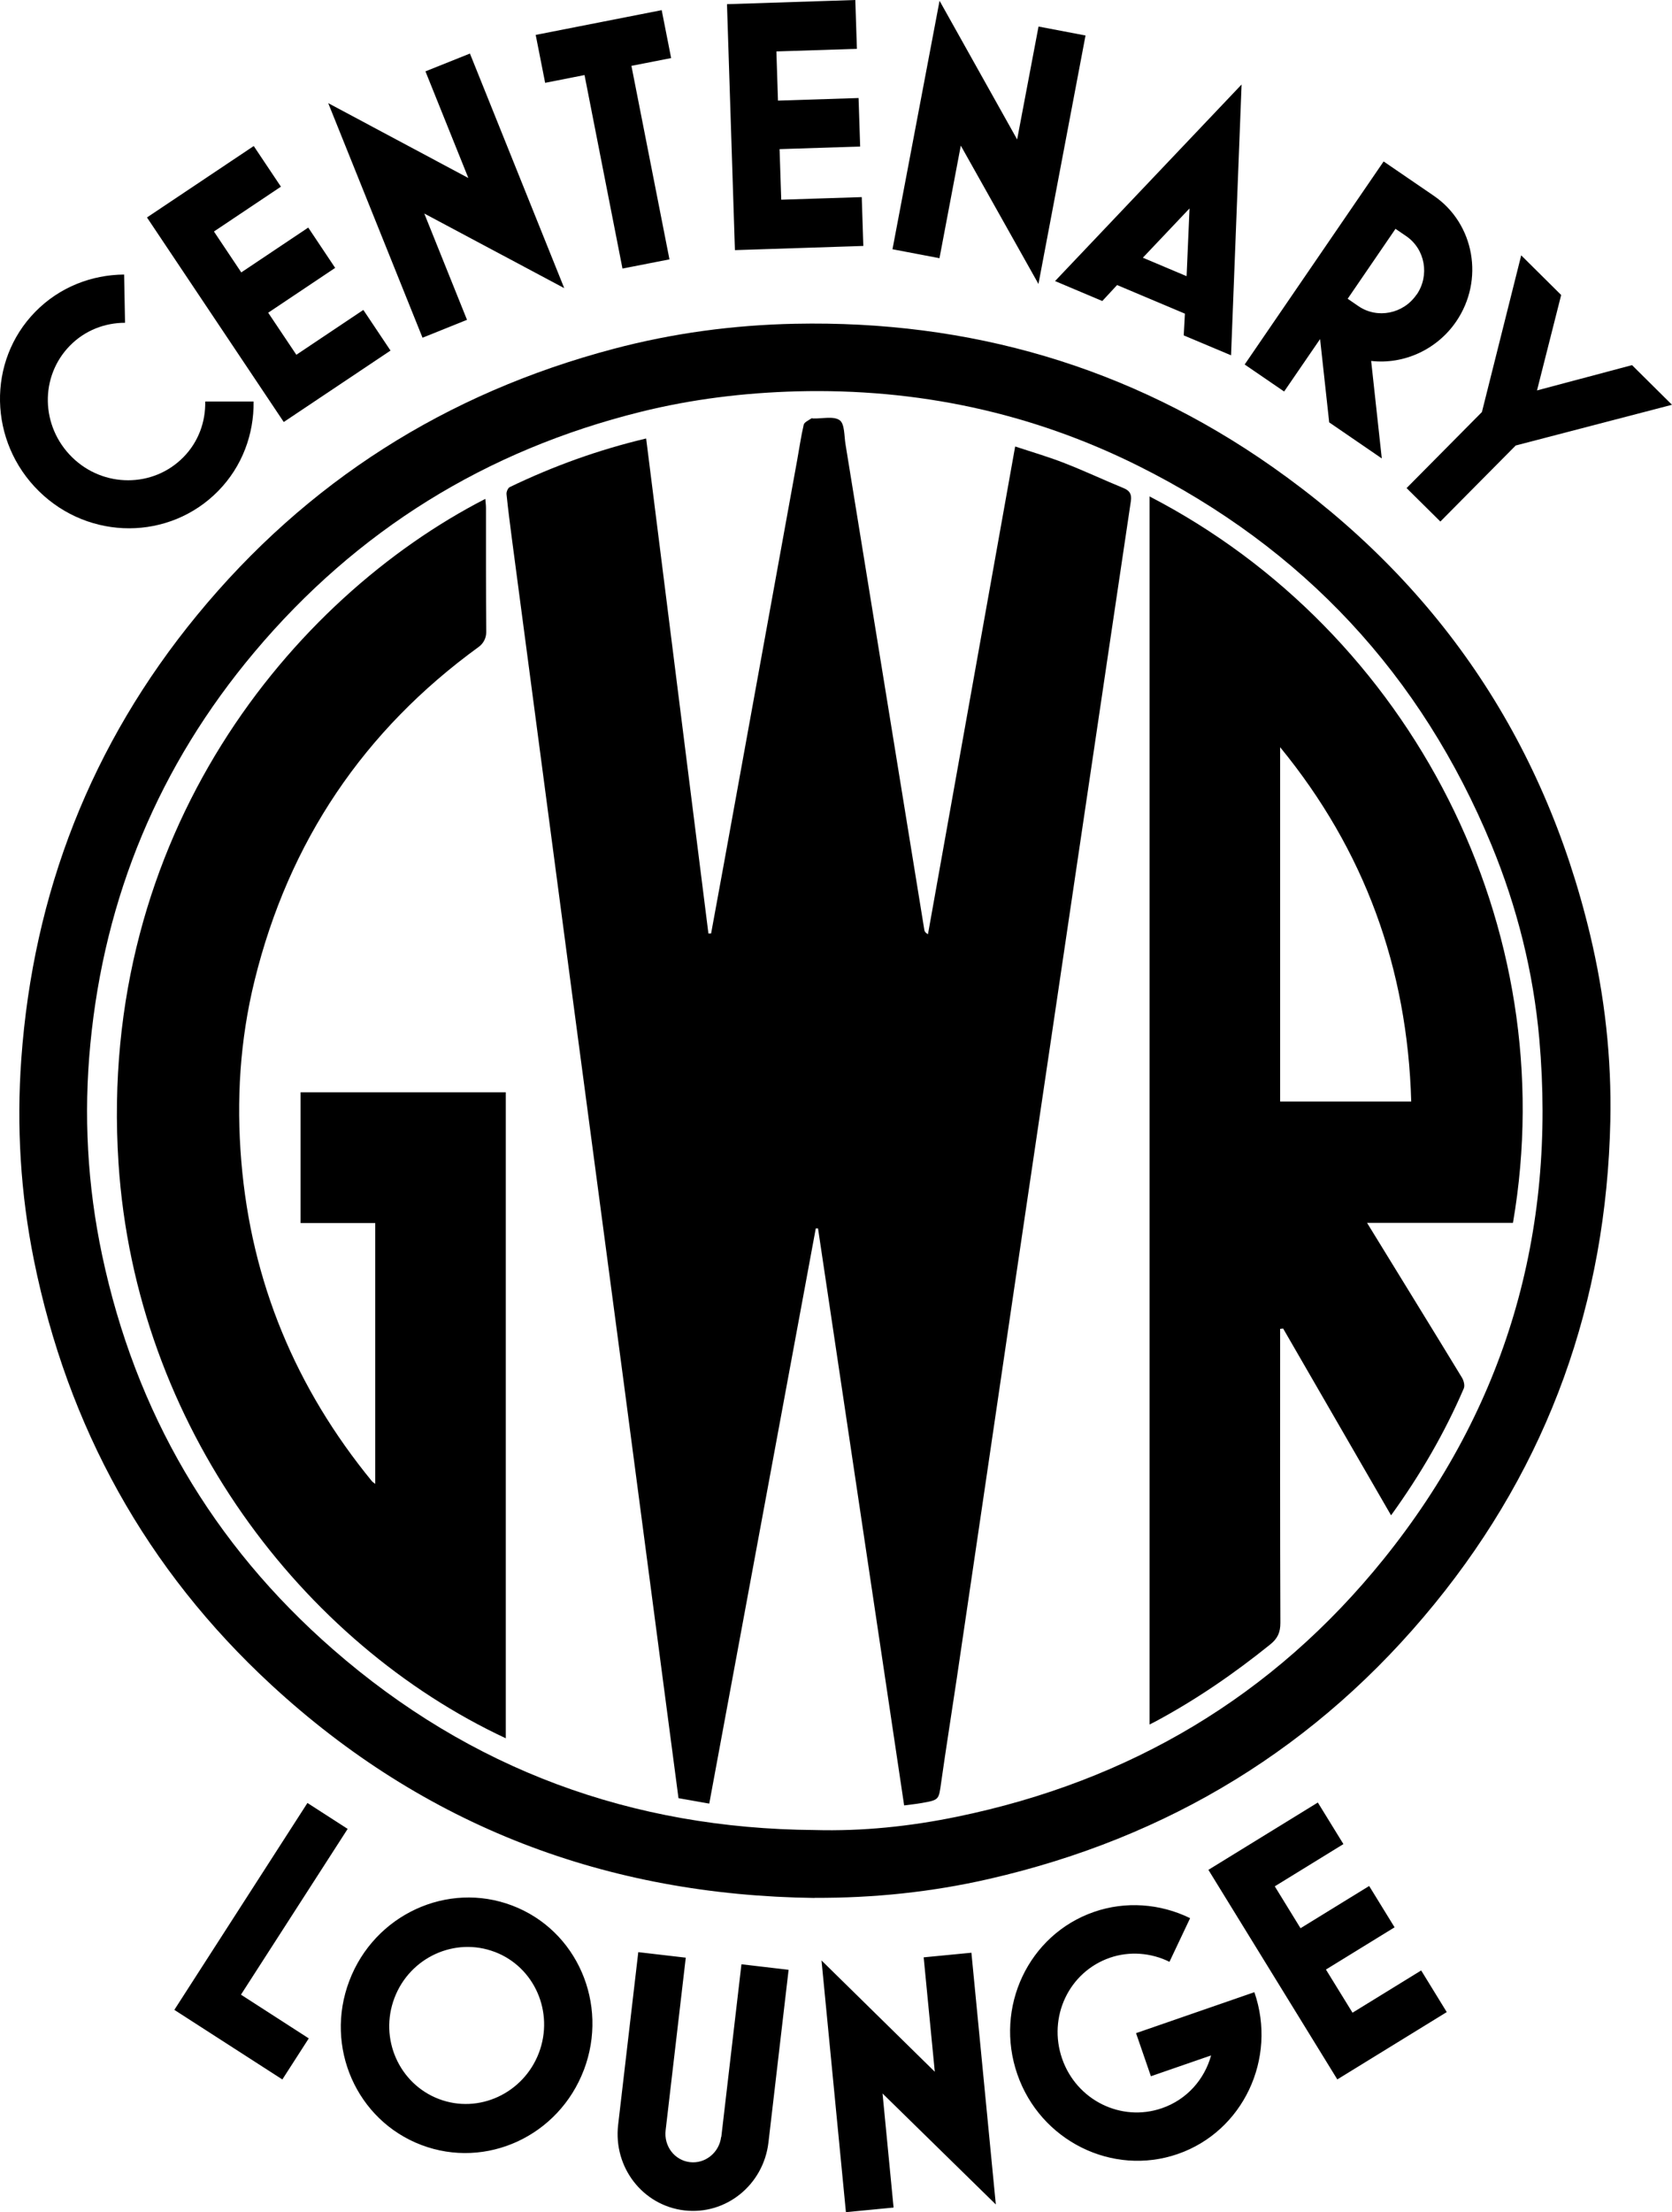
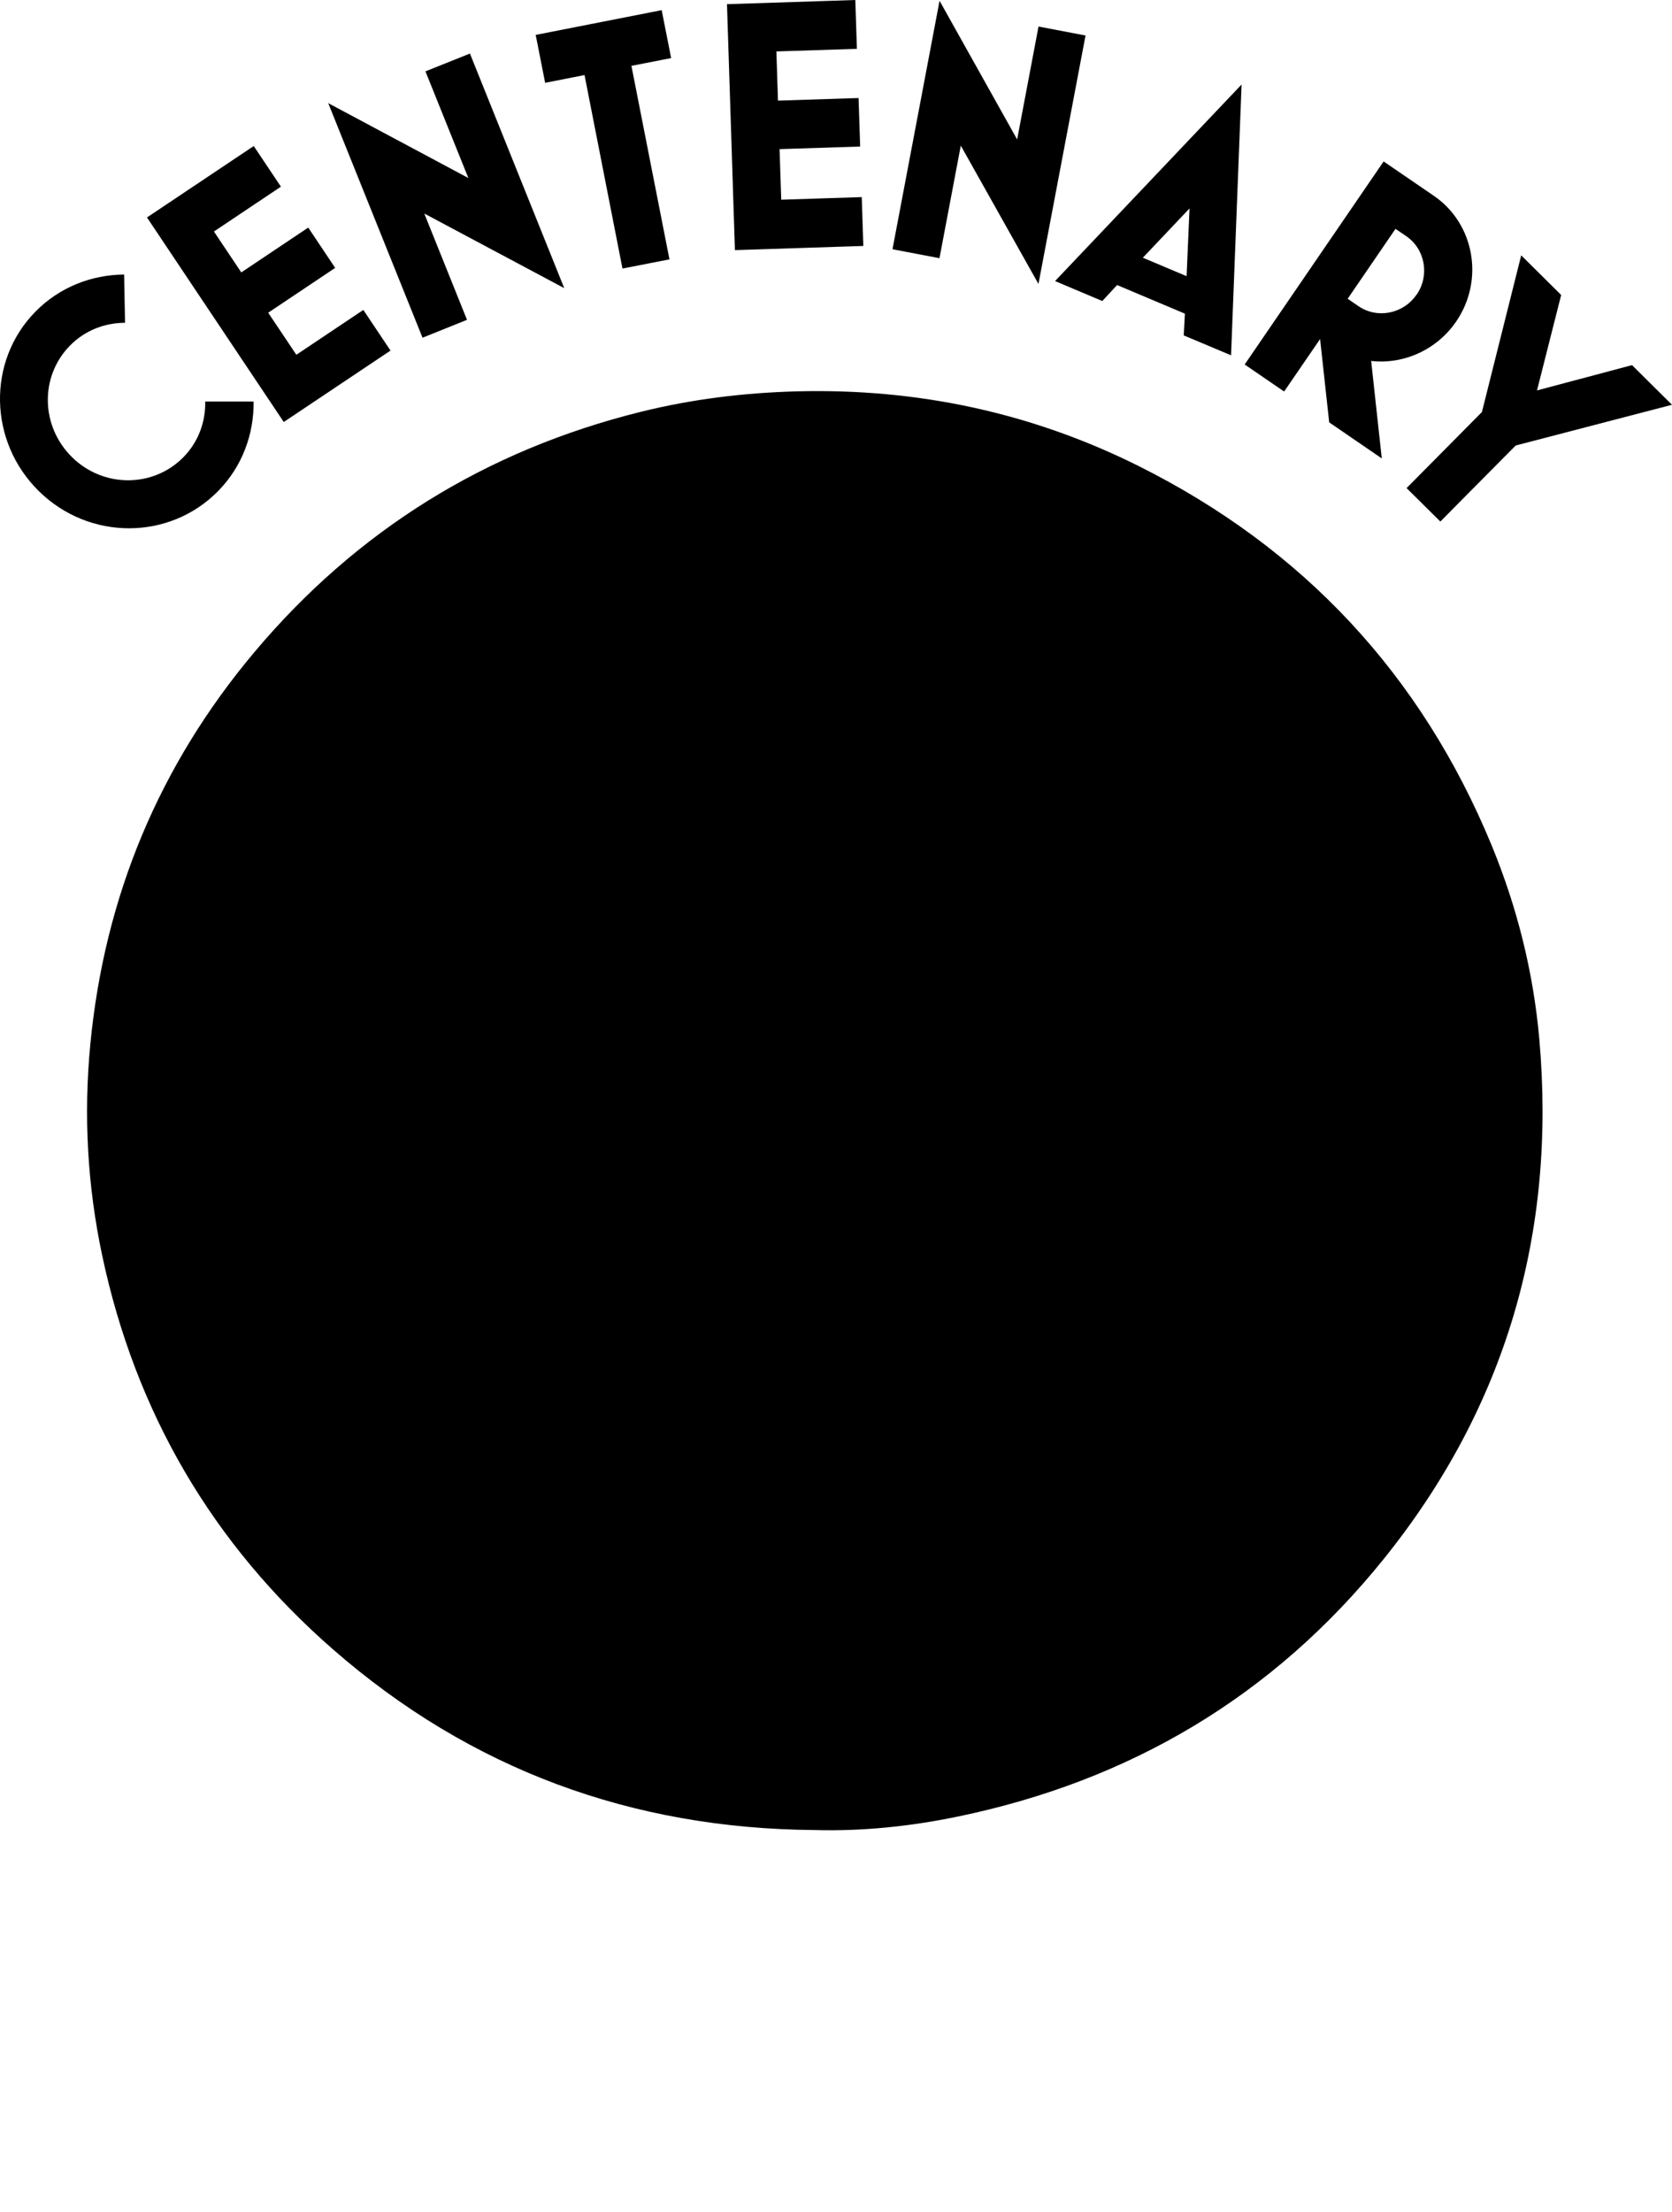
<svg xmlns="http://www.w3.org/2000/svg" id="logo1" viewBox="0 0 599.98 793.47">
  <path id="Centenary-main" d="M73.66,144.03h17.34c.15,11.64-4.05,23.28-12.72,32.1-17.43,17.76-46.2,17.85-64.31.06-18.12-17.79-18.69-46.65-1.29-64.37,8.67-8.85,20.22-13.26,31.86-13.35l.33,17.31c-7.23,0-14.37,2.7-19.77,8.19-10.89,11.1-10.53,28.95.78,40.05,11.22,11.01,29.1,11.01,39.96-.06,5.4-5.49,7.95-12.72,7.8-19.92h.03-.01ZM106.35,127.26l-10.11-15.09,24.03-16.08-9.66-14.46-24.03,16.08-9.81-14.67,24.03-16.08-9.75-14.58-38.31,25.62,49.08,73.37,38.31-25.62-9.75-14.58-24.03,16.08h0ZM168.63,19.21l-15.96,6.39,15.39,38.25-50.28-26.85,33.84,84.14,15.96-6.42-15.33-38.13,50.22,26.76s-33.84-84.14-33.84-84.14ZM237.44,3.64l-45.21,8.88,3.39,17.19,14.13-2.79,13.62,69.41,16.86-3.3-13.65-69.41,14.25-2.79s-3.39-17.19-3.39-17.19ZM280.34,71.64l-.6-18.15,28.92-.93-.57-17.4-28.92.93-.57-17.64,28.89-.93-.57-17.52-46.05,1.5,2.85,88.22,46.08-1.5-.57-17.52-28.89.93h0ZM372.67,9.49l-7.68,40.53L337.15.28l-16.89,89.12,16.86,3.21,7.65-40.38,27.87,49.62,16.89-89.12-16.86-3.21s0-.03,0-.03ZM378.58,100.83l66.95-70.52-3.78,97.13-16.98-7.14.42-7.8-24.33-10.26-5.31,5.73-16.98-7.17v.03h.01ZM410.08,92.43l15.72,6.63,1.05-24.3-16.77,17.7v-.03ZM492.03,129.51l3.81,34.92-18.87-12.93-3.27-29.88-12.9,18.81-14.16-9.69,49.86-72.83,18.03,12.33c14.58,9.99,18.18,30.24,7.98,45.12-6.84,9.99-18.69,15.45-30.48,14.1v.06h0ZM508.35,105.69c4.74-6.9,3.06-16.32-3.72-20.97l-3.87-2.64-17.16,25.08,3.84,2.64c6.78,4.65,16.17,2.79,20.88-4.14l.03.03ZM585.59,130.98l-34.05,9.06,8.67-34.23-14.34-14.22-14.1,56.21-27.03,27.27,12.12,12,27.03-27.27,56.09-14.61-14.34-14.22h-.06,0Z" />
-   <path id="circle1" d="M292.25,656.41c17.31.48,34.41-1.32,51.27-4.8,61.85-12.75,113.3-43.14,152.99-92.39,43.89-54.48,62-117.05,55.85-186.58-2.13-23.97-7.95-47.22-17.13-69.5-25.26-61.13-67.61-106.52-126.71-136.01-38.49-19.2-79.46-27.87-122.54-26.76-18.99.51-37.68,2.79-56.06,7.35-55.49,13.77-101.84,42.45-138.65,86.21-34.17,40.65-53.76,87.68-58.85,140.54-2.46,25.41-1.08,50.7,4.23,75.77,11.94,56.33,39.57,103.61,82.82,141.35,49.38,43.11,107.3,64.31,172.78,64.82M292.34,680.77c-74.57-.93-139.97-25.68-194.95-76.4-44.91-41.43-73.1-92.51-85.22-152.39-4.8-23.79-6.27-47.94-4.53-72.11,4.29-59.63,25.08-112.97,63.08-159.23,39.39-47.94,89.39-79.61,149.33-95.48,21.36-5.67,43.14-8.58,65.21-9.03,62.6-1.29,120.02,15.33,171.28,51.3,59,41.43,97.19,97.4,114.02,167.71,5.28,22.02,7.77,44.4,7.29,66.95-1.41,64.82-22.05,122.9-63.11,173.23-41.82,51.27-95.42,83.87-159.83,98.63-20.55,4.71-41.43,6.87-62.6,6.78" />
+   <path id="circle1" d="M292.25,656.41c17.31.48,34.41-1.32,51.27-4.8,61.85-12.75,113.3-43.14,152.99-92.39,43.89-54.48,62-117.05,55.85-186.58-2.13-23.97-7.95-47.22-17.13-69.5-25.26-61.13-67.61-106.52-126.71-136.01-38.49-19.2-79.46-27.87-122.54-26.76-18.99.51-37.68,2.79-56.06,7.35-55.49,13.77-101.84,42.45-138.65,86.21-34.17,40.65-53.76,87.68-58.85,140.54-2.46,25.41-1.08,50.7,4.23,75.77,11.94,56.33,39.57,103.61,82.82,141.35,49.38,43.11,107.3,64.31,172.78,64.82M292.34,680.77" />
  <g id="GWR">
-     <path id="R" d="M459.36,267.89v127.22h47.04c-1.35-47.91-16.77-90.17-47.04-127.1M412.51,178.07c93.86,48.54,148.67,154.43,130.4,260.56h-52.35c4.35,7.11,27.03,43.92,34.05,55.52.66,1.08,1.11,2.88.63,3.93-6.87,15.93-15.54,30.87-26.07,45.45-13.05-22.56-25.89-44.79-38.73-67.01-.36.03-.72.09-1.08.12v4.02c0,33.81-.06,67.61.09,101.42,0,3.45-.96,5.61-3.69,7.8-12.96,10.44-26.58,19.8-41.25,27.66-.63.33-1.29.66-2.01,1.02V178.07h.01Z" />
    <path id="W" d="M254.51,646.93c-4.11-.72-7.5-1.32-11.04-1.95-2.34-17.82-17.76-134.96-19.65-149.12-2.13-16.02-15.78-118.61-17.64-132.68-1.86-14.04-9.36-70.7-11.25-84.98-1.86-14.16-9.36-70.85-11.25-85.01-.69-5.31-1.38-10.62-1.92-15.93-.09-.84.51-2.25,1.17-2.55,15.57-7.5,31.74-13.35,48.93-17.43,7.47,59.36,14.91,118.46,22.35,177.55h.96c1.56-8.43,3.09-16.89,4.65-25.35,4.62-25.38,22.11-121.61,26.22-144.35.78-4.26,1.38-8.58,2.37-12.81.21-.9,1.74-1.53,2.7-2.22.15-.12.48-.03.75,0,3.24.09,7.29-.93,9.45.63,1.83,1.32,1.59,5.64,2.1,8.67,3.48,21.33,25.71,158.3,28.29,174.22.09.45.27.9,1.29,1.47,10.38-58.1,20.79-116.21,31.29-174.94,6.09,2.01,12,3.72,17.73,5.97,7.17,2.79,14.16,6.09,21.27,9,2.25.93,2.85,2.34,2.52,4.62-2.4,15.84-39.81,268.42-41.91,282.69-2.37,16.08-18.15,123.47-20.52,139.31-1.86,12.54-3.87,25.05-5.64,37.59-.87,6.24-.69,6.27-6.93,7.38-2.04.36-4.11.57-6.36.87-10.32-69.2-20.61-138.08-30.9-206.95h-.81c-12.72,68.6-25.41,137.21-38.22,206.29" />
-     <path id="G" d="M181.5,623.5c-72.8-33.99-132.83-111.86-138.98-206.38-7.65-117.95,62.42-202.66,131.63-238.18.09,1.17.24,2.19.24,3.24,0,14.85-.03,29.73.09,44.58,0,2.07-.99,4.02-2.67,5.25-41.19,29.91-68.15,69.74-80.45,119.66-5.25,21.3-6.6,42.93-4.77,64.85,3.6,43.38,19.59,81.47,46.92,114.83.21.24.51.42,1.14.9v-93.56h-26.79v-46.89h73.64v231.73-.03h0Z" />
  </g>
-   <path id="Lounge" d="M86.5,715.48l24.3,15.66-9.48,14.73-38.76-24.96,47.76-74.21,14.43,9.3-38.28,59.45.03.03h0ZM209.52,742.44c-9,23.73-35.04,35.76-58.31,26.94-23.25-8.82-34.89-35.16-25.86-58.88,9-23.73,35.22-35.85,58.46-27,23.25,8.82,34.71,35.22,25.71,58.97v-.03h0ZM177.51,700.12c-14.28-5.43-30.45,1.95-35.97,16.53-5.55,14.58,1.68,30.81,15.96,36.24,14.28,5.43,30.33-2.01,35.88-16.56,5.52-14.58-1.56-30.78-15.84-36.21h-.03ZM258.77,766.47c-.66,5.61-5.7,9.72-11.22,9.06s-9.36-5.76-8.7-11.4l7.23-61.94-17.04-1.98-7.23,61.94c-1.77,15.24,8.82,28.92,23.76,30.69,14.94,1.74,28.38-9.15,30.18-24.36l7.23-61.94-16.92-1.98-7.23,61.94-.06-.03h0ZM348.55,700.42l-17.1,1.65,3.99,41.04-40.65-39.93,8.76,90.29,17.1-1.65-3.96-40.92,40.65,39.81-8.76-90.29h-.03ZM407.65,729.24l5.34,15.48,21.6-7.47c-2.37,8.58-8.67,15.84-17.64,18.93-14.67,5.07-30.66-2.88-35.82-17.76-5.19-14.97,2.46-31.14,17.16-36.21,6.93-2.4,14.73-1.83,21.36,1.47l7.41-15.66c-10.77-5.28-23.25-6.15-34.47-2.25-23.52,8.13-35.85,34.23-27.54,58.22,8.25,23.88,34.11,36.75,57.59,28.62,23.4-8.1,35.73-34.2,27.48-58.04l-42.48,14.7v-.03h0ZM509.97,706.78l-24.63,15.15-9.54-15.48,24.63-15.15-9.12-14.82-24.63,15.15-9.24-15.03,24.63-15.15-9.18-14.91-39.27,24.15,46.26,75.17,39.27-24.15-9.18-14.94h0Z" />
</svg>